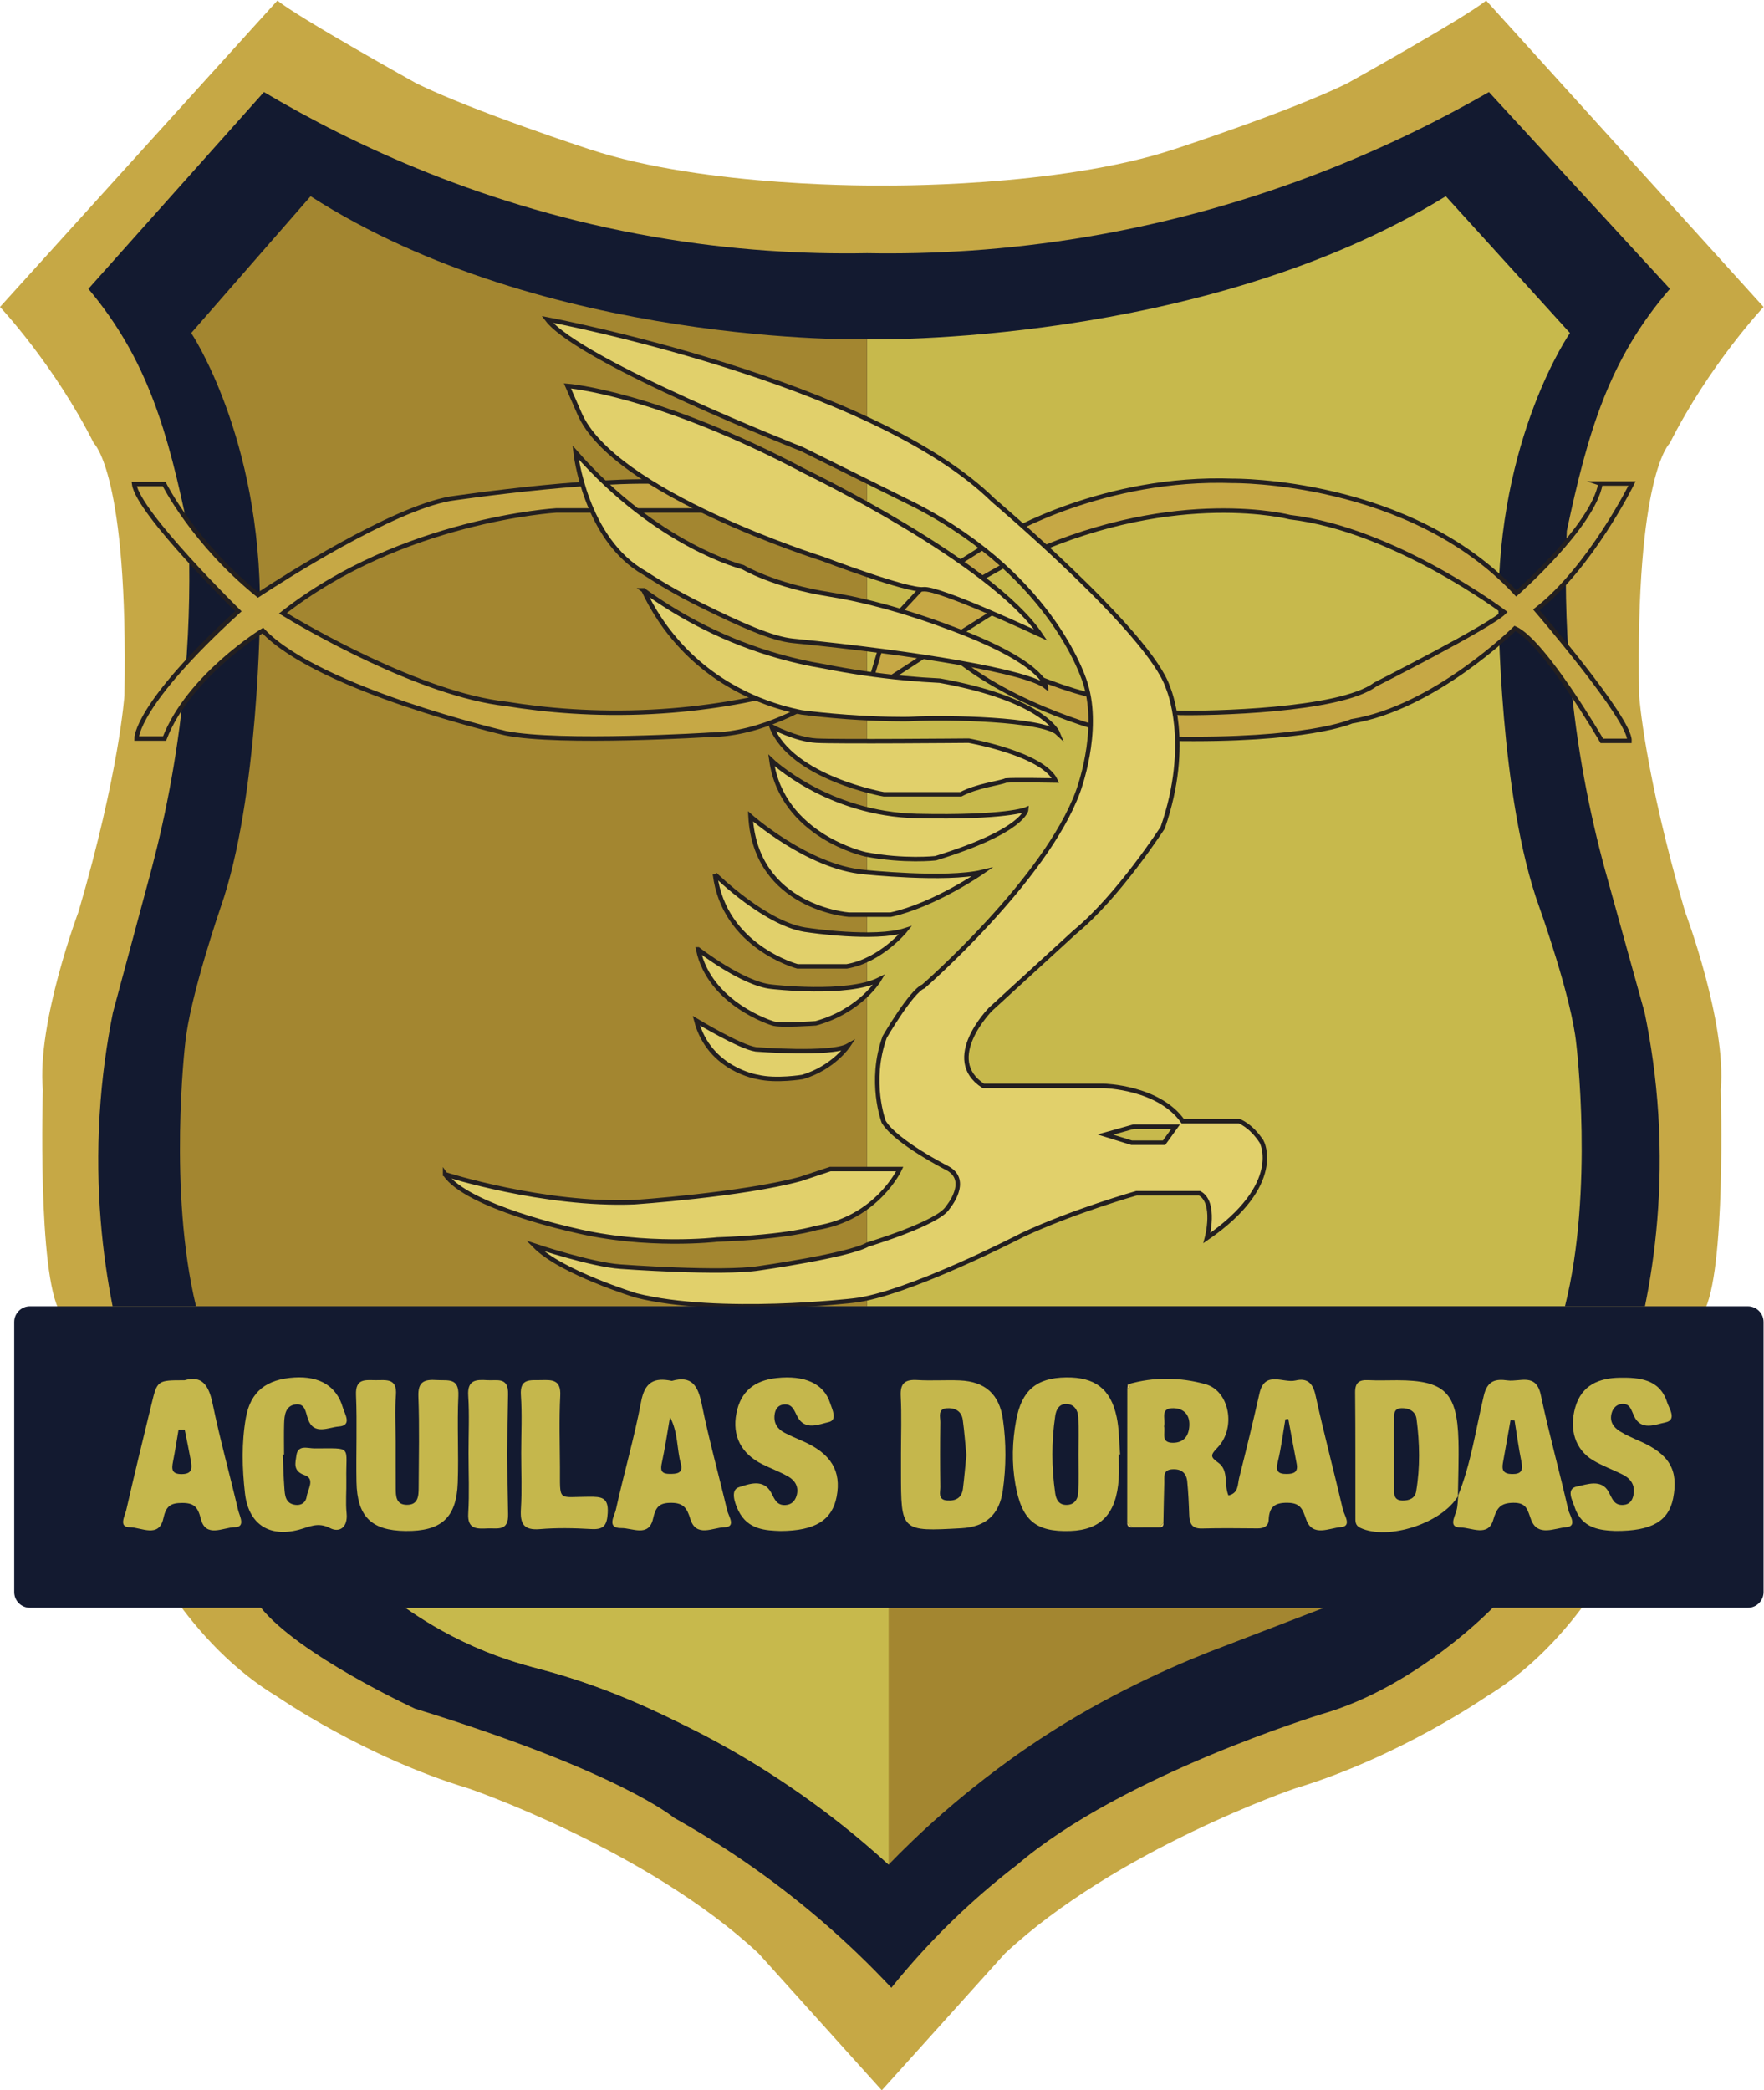
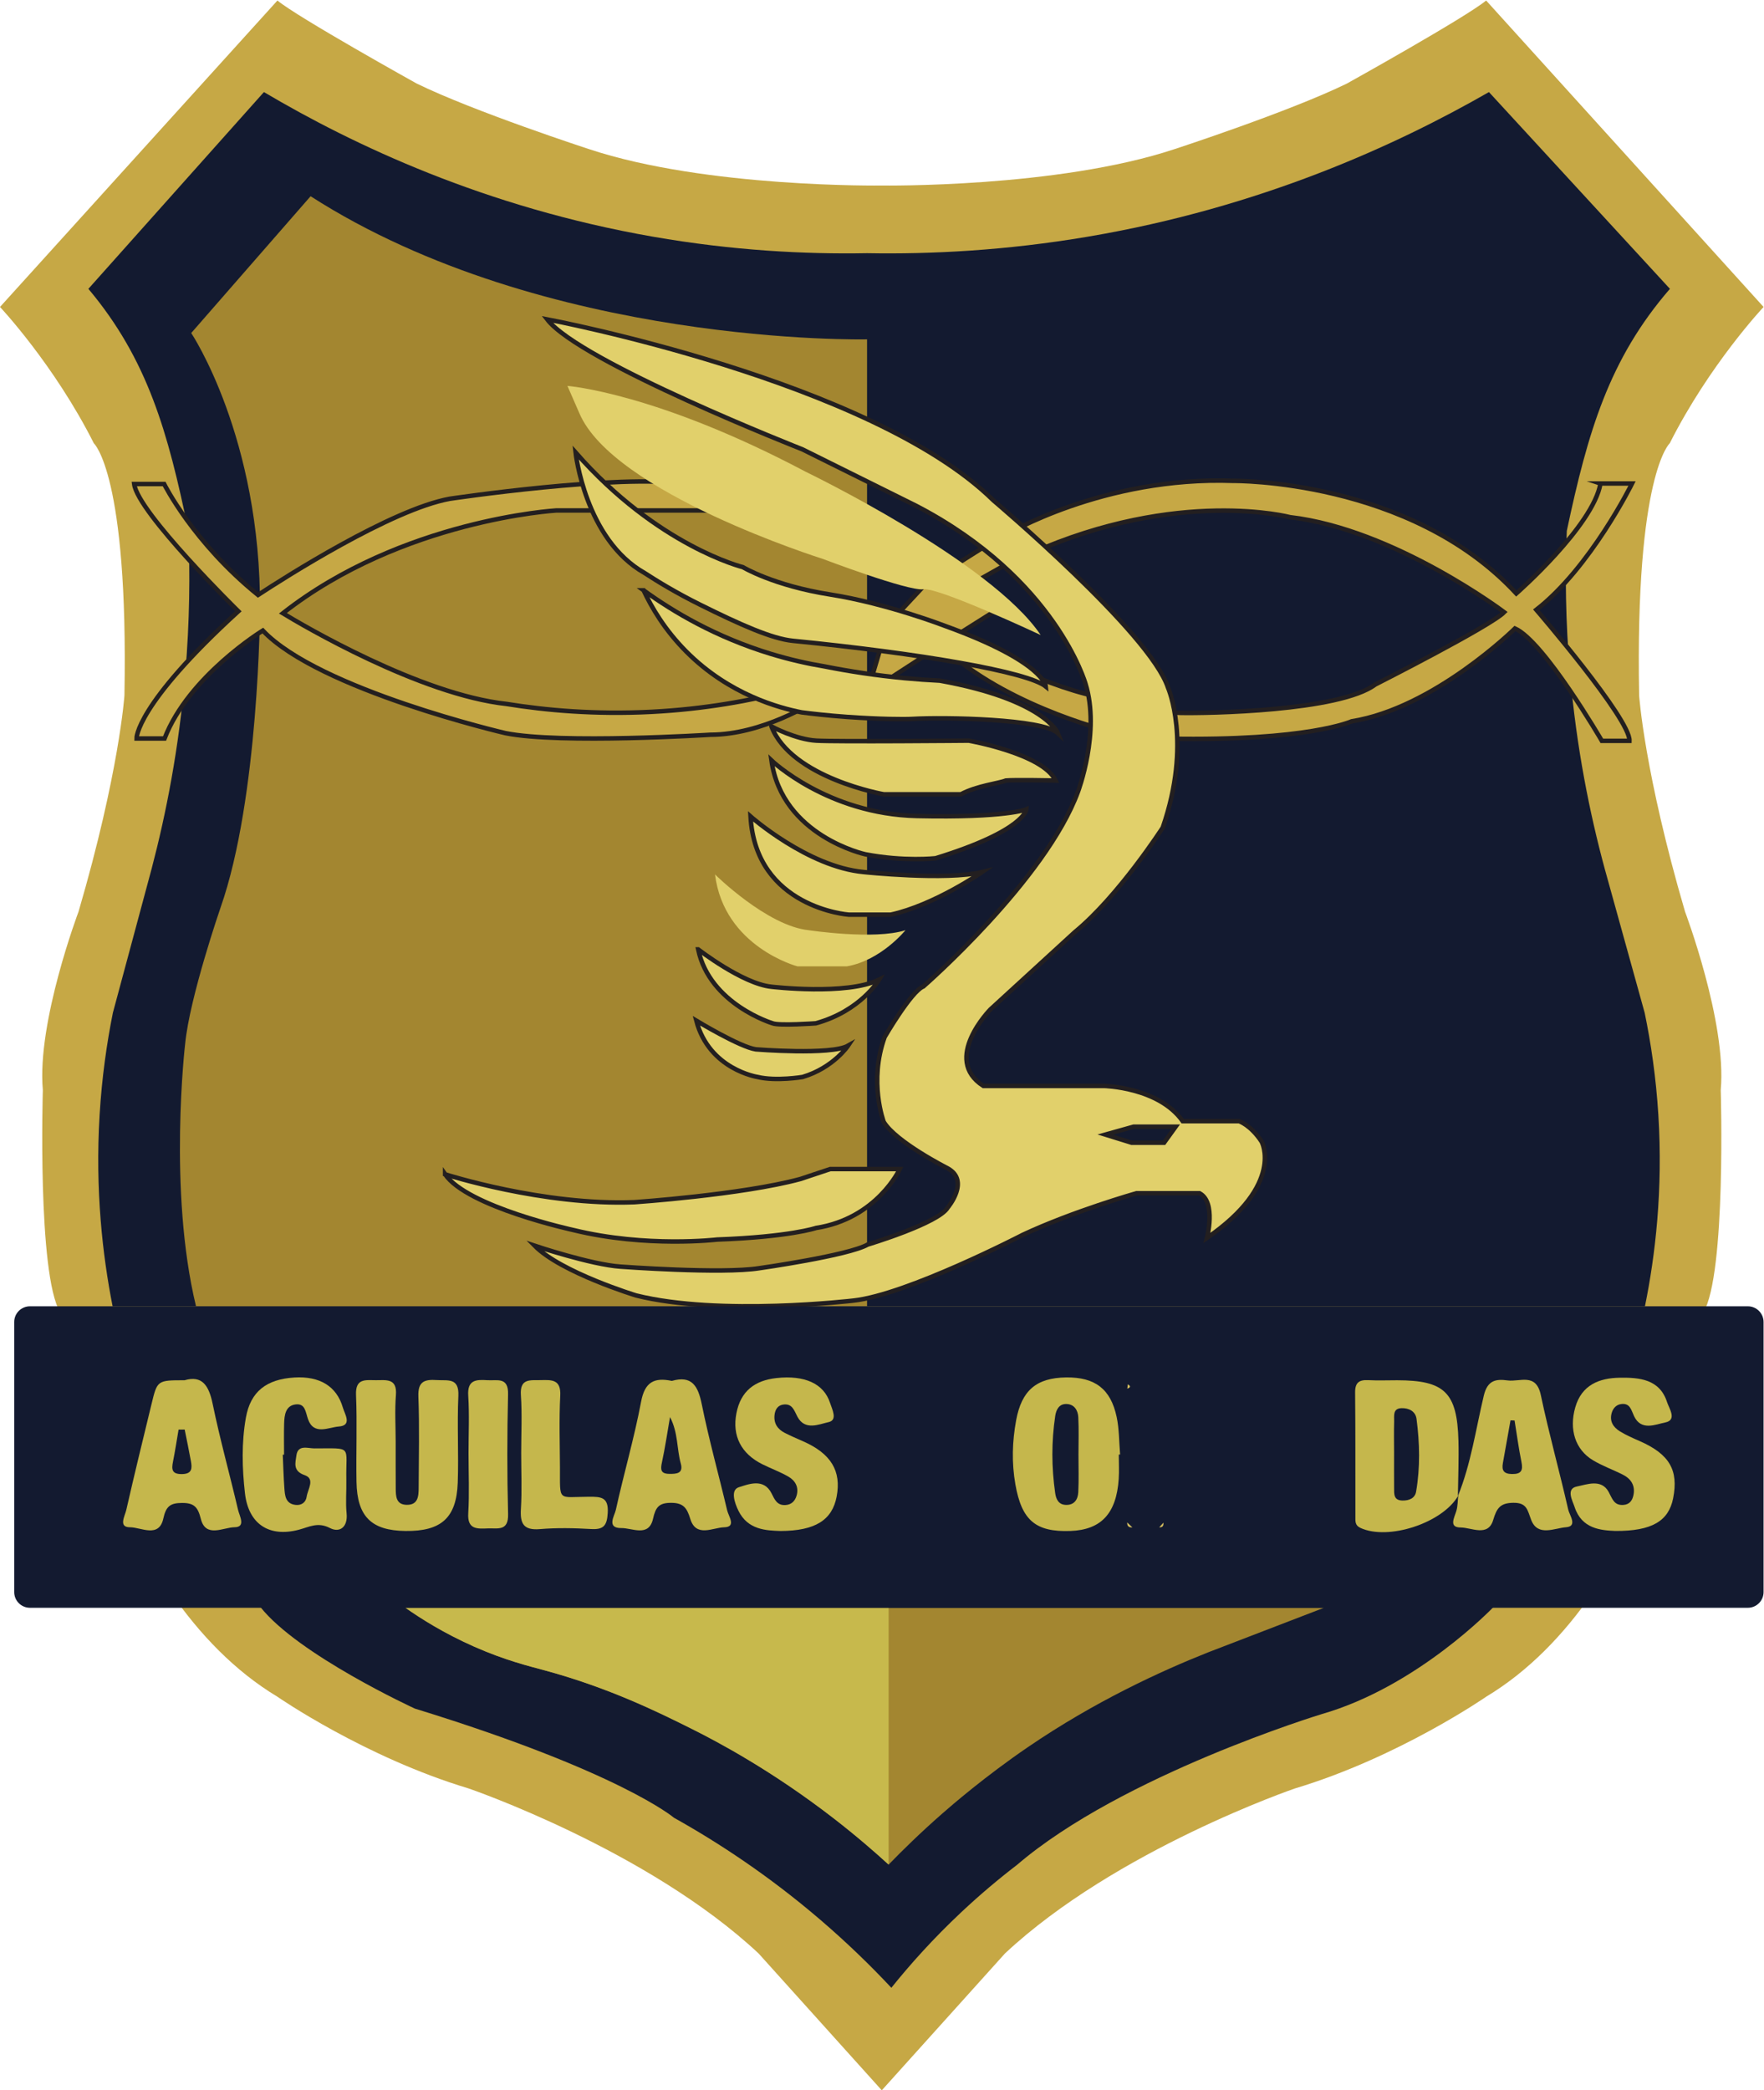
<svg xmlns="http://www.w3.org/2000/svg" xmlns:ns1="http://sodipodi.sourceforge.net/DTD/sodipodi-0.dtd" xmlns:ns2="http://www.inkscape.org/namespaces/inkscape" version="1.1" id="svg2" viewBox="0 0 450.08 533.33" ns1:docname="aguilas-doradas-seeklogo.eps">
  <defs id="defs6" />
  <ns1:namedview id="namedview4" pagecolor="#ffffff" bordercolor="#000000" borderopacity="0.25" ns2:showpageshadow="2" ns2:pageopacity="0.0" ns2:pagecheckerboard="0" ns2:deskcolor="#d1d1d1" />
  <g id="g8" ns2:groupmode="layer" ns2:label="ink_ext_XXXXXX" transform="matrix(1.333,0,0,-1.333,0,533.333)">
    <g id="g10" transform="scale(0.1)">
      <path d="m 3225.3,2256.01 c -78.09,266.79 -87.86,413.93 -87.86,413.93 -7.81,423.73 58.58,482.58 58.58,482.58 76.14,151.06 179.61,260.92 179.61,260.92 L 2844.59,4000 c -39.05,-32.37 -266.49,-158.9 -266.49,-158.9 -110.32,-53.95 -329.96,-125.55 -329.96,-125.55 -224.52,-74.55 -560.33,-69.65 -560.33,-69.65 0,0 -335.8,-4.9 -560.32,69.65 0,0 -219.642,71.6 -329.951,125.55 0,0 -227.453,126.53 -266.5,158.9 L 0,3413.44 c 0,0 103.477,-109.86 179.617,-260.92 0,0 66.379,-58.85 58.571,-482.58 0,0 -9.762,-147.14 -87.856,-413.93 0,0 -80.043,-211.87 -68.332,-341.35 0,0 -10.742,-352.13 33.191,-425.7 0,0 87.856,-538.499 415.848,-735.651 0,0 166.93,-115.739 366.07,-175.579 0,0 342.641,-117.21 554.961,-315.839 L 1687.81,0 1923.56,261.891 c 212.32,198.629 554.96,315.839 554.96,315.839 199.15,59.84 366.07,175.579 366.07,175.579 328,197.152 415.85,735.651 415.85,735.651 43.92,73.57 33.19,425.7 33.19,425.7 11.71,129.48 -68.33,341.35 -68.33,341.35" style="fill:#c6a845;fill-opacity:1;fill-rule:nonzero;stroke:none" id="path12" />
      <path d="m 3148.04,2062.44 c -25.51,91.97 -51.03,183.95 -76.54,275.93 -28.47,104.99 -54.06,231.01 -66.46,374.62 -8.58,99.21 -9.44,190.5 -6.05,271.9 40.29,189.33 80.57,328.3 197.39,463.25 -115.48,125.54 -230.95,251.09 -346.43,376.63 -175.99,-101.02 -436.14,-220.75 -768.07,-276.86 -156.62,-26.48 -299.33,-33.73 -422.26,-31.53 v 0 0 0 0 c -119.23,-2.2 -257.64,5.05 -409.54,31.53 -321.916,56.11 -574.232,175.84 -744.916,276.86 -111.992,-125.54 -223.984,-251.09 -335.98,-376.63 113.296,-134.95 152.363,-273.92 191.429,-463.25 3.293,-81.4 2.453,-172.69 -5.859,-271.9 -12.024,-143.61 -36.848,-269.63 -64.461,-374.62 -24.742,-91.98 -49.484,-183.96 -74.23,-275.93 -11.606,-57.86 -21.04,-123.33 -25.391,-195.37 -8.715,-144.22 5.676,-269.12 24.859,-366.42 H 1659.62 v 0 h 1488.96 c 19.79,97.3 34.62,222.2 25.64,366.42 -4.48,72.04 -14.21,137.51 -26.18,195.37" style="fill:#131a30;fill-opacity:1;fill-rule:nonzero;stroke:none" id="path14" />
-       <path d="m 2767.37,3625.38 237.67,-261.83 c 0,0 -138.98,-199.4 -136.96,-529.71 0,0 2.01,-360.52 78.55,-569.99 0,0 61.43,-171.2 70.49,-260.83 0,0 34.24,-280.67 -21.65,-502.37 H 1659.62 v 1850.81 c 0,0 640.98,-14.1 1107.75,273.92" style="fill:#c7b94c;fill-opacity:1;fill-rule:nonzero;stroke:none" id="path16" />
      <path d="M 594.52,3625.38 366.012,3363.55 c 0,0 133.621,-199.4 131.683,-529.71 0,0 -1.937,-360.52 -75.523,-569.99 0,0 -59.067,-171.2 -67.781,-260.83 0,0 -32.922,-280.67 20.82,-502.37 H 1659.62 v 1850.81 c 0,0 -616.31,-14.1 -1065.1,273.92" style="fill:#a38630;fill-opacity:1;fill-rule:nonzero;stroke:none" id="path18" />
      <path d="m 1508.31,2678.5 c -70.21,-18.13 -158.51,-34.75 -261.08,-40.03 -108.68,-5.6 -202.99,3.07 -277.441,15.1 -166.226,18.01 -392.008,151.53 -428.359,173.58 228.242,179.31 523.02,196.77 523.02,196.77 h 400.8 l -151.05,50.6 c -129.91,20.14 -453.169,-28.2 -453.169,-28.2 C 748.715,3025.98 542.484,2894.04 493.887,2862.18 369.66,2962.83 314.199,3074.52 314.199,3074.52 h -57.402 c 7.051,-54.88 199.398,-243.54 199.398,-243.54 C 259.063,2651.13 261.328,2587.43 261.328,2587.43 h 53.625 c 46.07,119.66 188.07,206.63 188.07,206.63 107.25,-113.29 464.5,-196.37 464.5,-196.37 104.987,-21.15 391.997,-3.03 391.997,-3.03 100.45,0 197.88,62.69 197.88,62.69 l -49.09,21.15" style="fill:#c6a845;fill-opacity:1;fill-rule:nonzero;stroke:none" id="path20" />
      <path d="m 1508.31,2678.5 c -70.21,-18.13 -158.51,-34.75 -261.08,-40.03 -108.68,-5.6 -202.99,3.07 -277.441,15.1 -166.226,18.01 -392.008,151.53 -428.359,173.58 228.242,179.31 523.02,196.77 523.02,196.77 h 400.8 l -151.05,50.6 c -129.91,20.14 -453.169,-28.2 -453.169,-28.2 C 748.715,3025.98 542.484,2894.04 493.887,2862.18 369.66,2962.83 314.199,3074.52 314.199,3074.52 h -57.402 c 7.051,-54.88 199.398,-243.54 199.398,-243.54 C 259.063,2651.13 261.328,2587.43 261.328,2587.43 h 53.625 c 46.07,119.66 188.07,206.63 188.07,206.63 107.25,-113.29 464.5,-196.37 464.5,-196.37 104.987,-21.15 391.997,-3.03 391.997,-3.03 100.45,0 197.88,62.69 197.88,62.69 z" style="fill:none;stroke:#231f20;stroke-width:8.56;stroke-linecap:butt;stroke-linejoin:miter;stroke-miterlimit:10;stroke-dasharray:none;stroke-opacity:1" id="path22" />
      <path d="m 1679,2686.81 139.73,90.63 98.19,61.93 -52.12,46.84 88.37,49.84 -44.56,33.99 -93.66,-59.17 -35.5,-19.38 -74.52,-80.06 -16.11,-39.28 -20.76,-69.86 c 3.64,-5.16 7.29,-10.32 10.94,-15.48" style="fill:#c6a845;fill-opacity:1;fill-rule:nonzero;stroke:none" id="path24" />
      <path d="m 1679,2686.81 139.73,90.63 98.19,61.93 -52.12,46.84 88.37,49.84 -44.56,33.99 -93.66,-59.17 -35.5,-19.38 -74.52,-80.06 -16.11,-39.28 -20.76,-69.86 c 3.64,-5.16 7.29,-10.32 10.94,-15.48 z" style="fill:none;stroke:#231f20;stroke-width:8.56;stroke-linecap:butt;stroke-linejoin:miter;stroke-miterlimit:10;stroke-dasharray:none;stroke-opacity:1" id="path26" />
      <path d="m 3063.45,3075.53 h 60.42 c 0,0 -79.56,-161.13 -183.28,-241.69 0,0 180.26,-209.34 178.36,-250.89 h -52.87 c 0,0 -110.39,189.96 -166.29,215.14 0,0 -154.58,-152.57 -312.68,-177.75 0,0 -83.59,-38.26 -350.45,-33.23 l -99.7,10.58 c 0,0 -195.37,44.81 -322.25,155.58 l 60.42,1.01 c 0,0 165.15,-86.46 261.83,-91.57 0,0 72.5,-25.25 122.86,-26.26 50.36,-1 304.12,3.03 372.61,54.38 0,0 220.54,111.66 246.72,138.41 0,0 -210.47,158.67 -409.86,181.84 0,0 -213.5,56.39 -496.48,-69.49 l -48.34,35.25 c 0,0 187.32,112.79 436.06,103.73 0,0 338.37,4.02 541.78,-215.52 0,0 147.04,128.91 161.14,210.48" style="fill:#c6a845;fill-opacity:1;fill-rule:nonzero;stroke:none" id="path28" />
      <path d="m 3063.45,3075.53 h 60.42 c 0,0 -79.56,-161.13 -183.28,-241.69 0,0 180.26,-209.34 178.36,-250.89 h -52.87 c 0,0 -110.39,189.96 -166.29,215.14 0,0 -154.58,-152.57 -312.68,-177.75 0,0 -83.59,-38.26 -350.45,-33.23 l -99.7,10.58 c 0,0 -195.37,44.81 -322.25,155.58 l 60.42,1.01 c 0,0 165.15,-86.46 261.83,-91.57 0,0 72.5,-25.25 122.86,-26.26 50.36,-1 304.12,3.03 372.61,54.38 0,0 220.54,111.66 246.72,138.41 0,0 -210.47,158.67 -409.86,181.84 0,0 -213.5,56.39 -496.48,-69.49 l -48.34,35.25 c 0,0 187.32,112.79 436.06,103.73 0,0 338.37,4.02 541.78,-215.52 0,0 147.04,128.91 161.14,210.48 z" style="fill:none;stroke:#231f20;stroke-width:8.56;stroke-linecap:butt;stroke-linejoin:miter;stroke-miterlimit:10;stroke-dasharray:none;stroke-opacity:1" id="path30" />
      <path d="m 851.961,1753.27 c 0,0 188.319,-60.42 362.539,-53.37 0,0 205.44,14.1 317.22,44.31 l 57.4,19.13 h 133.12 c 0,0 -43.49,-94.66 -160.31,-112.79 0,0 -50.35,-17.12 -189.32,-22.15 0,0 -134.94,-16.11 -274.93,18.13 0,0 -203.418,44.3 -245.719,106.74" style="fill:#e1d06b;fill-opacity:1;fill-rule:nonzero;stroke:none" id="path32" />
      <path d="m 851.961,1753.27 c 0,0 188.319,-60.42 362.539,-53.37 0,0 205.44,14.1 317.22,44.31 l 57.4,19.13 h 133.12 c 0,0 -43.49,-94.66 -160.31,-112.79 0,0 -50.35,-17.12 -189.32,-22.15 0,0 -134.94,-16.11 -274.93,18.13 0,0 -203.418,44.3 -245.719,106.74 z" style="fill:none;stroke:#231f20;stroke-width:8.56;stroke-linecap:butt;stroke-linejoin:miter;stroke-miterlimit:10;stroke-dasharray:none;stroke-opacity:1" id="path34" />
      <path d="m 1086.1,3262.34 c 0,0 169.69,-12.59 456.7,-164.66 0,0 354.37,-170.96 449.14,-312.18 0,0 -195.37,91.64 -224.57,87.61 -29.21,-4.03 -193.35,58.41 -193.35,58.41 0,0 -400.81,125.88 -465.26,278.95 l -22.66,51.87" style="fill:#e1d06b;fill-opacity:1;fill-rule:nonzero;stroke:none" id="path36" />
-       <path d="m 1086.1,3262.34 c 0,0 169.69,-12.59 456.7,-164.66 0,0 354.37,-170.96 449.14,-312.18 0,0 -195.37,91.64 -224.57,87.61 -29.21,-4.03 -193.35,58.41 -193.35,58.41 0,0 -400.81,125.88 -465.26,278.95 z" style="fill:none;stroke:#231f20;stroke-width:8.56;stroke-linecap:butt;stroke-linejoin:miter;stroke-miterlimit:10;stroke-dasharray:none;stroke-opacity:1" id="path38" />
      <path d="m 1101.71,3134.95 c 0,0 18.13,-166.17 131.93,-230.62 24.84,-16.17 61,-38.21 106.49,-60.8 76.7,-38.09 137.23,-65.12 177.5,-69.11 243.7,-24.17 450.14,-59.42 484.38,-87.61 0,0 -3.02,47.33 -192.34,115.81 0,0 -111.78,43.3 -220.55,60.42 -108.76,17.12 -167.17,52.37 -167.17,52.37 0,0 -163.14,40.28 -320.24,219.54" style="fill:#e1d06b;fill-opacity:1;fill-rule:nonzero;stroke:none" id="path40" />
      <path d="m 1101.71,3134.95 c 0,0 18.13,-166.17 131.93,-230.62 24.84,-16.17 61,-38.21 106.49,-60.8 76.7,-38.09 137.23,-65.12 177.5,-69.11 243.7,-24.17 450.14,-59.42 484.38,-87.61 0,0 -3.02,47.33 -192.34,115.81 0,0 -111.78,43.3 -220.55,60.42 -108.76,17.12 -167.17,52.37 -167.17,52.37 0,0 -163.14,40.28 -320.24,219.54 z" style="fill:none;stroke:#231f20;stroke-width:8.56;stroke-linecap:butt;stroke-linejoin:miter;stroke-miterlimit:10;stroke-dasharray:none;stroke-opacity:1" id="path42" />
      <path d="m 1231.86,2871.1 c 15.15,-32.41 40.35,-75.75 81.91,-117.45 82.23,-82.49 177.8,-107.74 220.75,-116.23 19.59,-2.53 49.72,-6.03 86.66,-8.68 63.41,-4.54 110.37,-4.68 124.27,-3.87 64.2,3.78 250.76,0 279.46,-27.18 0,0 -25.68,64.19 -225.83,100.45 -21.85,1.06 -44.37,2.64 -67.51,4.81 -54.78,5.15 -105.92,13 -153.04,22.38 -32.13,5.33 -66.92,13.08 -103.56,24.26 -103.95,31.71 -185.06,79.44 -243.11,121.51" style="fill:#e1d06b;fill-opacity:1;fill-rule:nonzero;stroke:none" id="path44" />
      <path d="m 1231.86,2871.1 c 15.15,-32.41 40.35,-75.75 81.91,-117.45 82.23,-82.49 177.8,-107.74 220.75,-116.23 19.59,-2.53 49.72,-6.03 86.66,-8.68 63.41,-4.54 110.37,-4.68 124.27,-3.87 64.2,3.78 250.76,0 279.46,-27.18 0,0 -25.68,64.19 -225.83,100.45 -21.85,1.06 -44.37,2.64 -67.51,4.81 -54.78,5.15 -105.92,13 -153.04,22.38 -32.13,5.33 -66.92,13.08 -103.56,24.26 -103.95,31.71 -185.06,79.44 -243.11,121.51 z" style="fill:none;stroke:#231f20;stroke-width:8.56;stroke-linecap:butt;stroke-linejoin:miter;stroke-miterlimit:10;stroke-dasharray:none;stroke-opacity:1" id="path46" />
      <path d="m 1476.58,2610.52 c 0,0 46.08,-24.92 86.1,-27.19 40.03,-2.26 291.55,0 291.55,0 0,0 141.99,-24.92 166.16,-76.28 0,0 -79.68,1.51 -95.17,0 -13.15,-5.51 -55.13,-9.82 -86.1,-26.43 h -147.27 c 0,0 -176.74,30.96 -215.27,129.9" style="fill:#e1d06b;fill-opacity:1;fill-rule:nonzero;stroke:none" id="path48" />
      <path d="m 1476.58,2610.52 c 0,0 46.08,-24.92 86.1,-27.19 40.03,-2.26 291.55,0 291.55,0 0,0 141.99,-24.92 166.16,-76.28 0,0 -79.68,1.51 -95.17,0 -13.15,-5.51 -55.13,-9.82 -86.1,-26.43 h -147.27 c 0,0 -176.74,30.96 -215.27,129.9 z" style="fill:none;stroke:#231f20;stroke-width:8.56;stroke-linecap:butt;stroke-linejoin:miter;stroke-miterlimit:10;stroke-dasharray:none;stroke-opacity:1" id="path50" />
      <path d="m 1476.58,2545.57 c 0,0 107.26,-102.72 278.7,-106.5 171.46,-3.77 209.22,12.84 209.22,12.84 0,0 -2.26,-40.78 -173.71,-93.65 0,0 -59.67,-6.8 -134.44,7.55 0,0 -159.37,34.74 -179.77,179.76" style="fill:#e1d06b;fill-opacity:1;fill-rule:nonzero;stroke:none" id="path52" />
      <path d="m 1476.58,2545.57 c 0,0 107.26,-102.72 278.7,-106.5 171.46,-3.77 209.22,12.84 209.22,12.84 0,0 -2.26,-40.78 -173.71,-93.65 0,0 -59.67,-6.8 -134.44,7.55 0,0 -159.37,34.74 -179.77,179.76 z" style="fill:none;stroke:#231f20;stroke-width:8.56;stroke-linecap:butt;stroke-linejoin:miter;stroke-miterlimit:10;stroke-dasharray:none;stroke-opacity:1" id="path54" />
      <path d="m 1436.55,2438.32 c 0,0 109.52,-96.68 216.77,-106.5 0,0 157.1,-16.62 226.59,0 0,0 -91.64,-63.44 -174.98,-81.57 h -80.31 c 0,0 -178.24,12.84 -188.07,188.07" style="fill:#e1d06b;fill-opacity:1;fill-rule:nonzero;stroke:none" id="path56" />
      <path d="m 1436.55,2438.32 c 0,0 109.52,-96.68 216.77,-106.5 0,0 157.1,-16.62 226.59,0 0,0 -91.64,-63.44 -174.98,-81.57 h -80.31 c 0,0 -178.24,12.84 -188.07,188.07 z" style="fill:none;stroke:#231f20;stroke-width:8.56;stroke-linecap:butt;stroke-linejoin:miter;stroke-miterlimit:10;stroke-dasharray:none;stroke-opacity:1" id="path58" />
      <path d="m 1368.58,2327.29 c 0,0 99.7,-98.69 179.25,-106.75 0,0 125.89,-19.13 185.3,0 0,0 -46.58,-57.9 -112.28,-69.23 h -94.42 c 0,0 -140.48,37.01 -157.85,175.98" style="fill:#e1d06b;fill-opacity:1;fill-rule:nonzero;stroke:none" id="path60" />
-       <path d="m 1368.58,2327.29 c 0,0 99.7,-98.69 179.25,-106.75 0,0 125.89,-19.13 185.3,0 0,0 -46.58,-57.9 -112.28,-69.23 h -94.42 c 0,0 -140.48,37.01 -157.85,175.98 z" style="fill:none;stroke:#231f20;stroke-width:8.56;stroke-linecap:butt;stroke-linejoin:miter;stroke-miterlimit:10;stroke-dasharray:none;stroke-opacity:1" id="path62" />
      <path d="m 1336.36,2183.79 c 0,0 85.08,-65.96 140.22,-71.5 0,0 144.27,-17.12 206.2,13.59 0,0 -35.25,-59.92 -121.35,-83.59 0,0 -69.99,-5.03 -82.57,0 0,0 -120.35,36.26 -142.5,141.5" style="fill:#e1d06b;fill-opacity:1;fill-rule:nonzero;stroke:none" id="path64" />
      <path d="m 1336.36,2183.79 c 0,0 85.08,-65.96 140.22,-71.5 0,0 144.27,-17.12 206.2,13.59 0,0 -35.25,-59.92 -121.35,-83.59 0,0 -69.99,-5.03 -82.57,0 0,0 -120.35,36.26 -142.5,141.5 z" style="fill:none;stroke:#231f20;stroke-width:8.56;stroke-linecap:butt;stroke-linejoin:miter;stroke-miterlimit:10;stroke-dasharray:none;stroke-opacity:1" id="path66" />
      <path d="m 1332.83,2047.33 c 0,0 83.08,-50.35 113.8,-54.88 0,0 144,-11.59 176.73,7.05 0,0 -28.19,-42.3 -87.11,-59.92 0,0 -50.85,-8.56 -86.09,0 0,0 -92.66,14.1 -117.33,107.75" style="fill:#e1d06b;fill-opacity:1;fill-rule:nonzero;stroke:none" id="path68" />
      <path d="m 1332.83,2047.33 c 0,0 83.08,-50.35 113.8,-54.88 0,0 144,-11.59 176.73,7.05 0,0 -28.19,-42.3 -87.11,-59.92 0,0 -50.85,-8.56 -86.09,0 0,0 -92.66,14.1 -117.33,107.75 z" style="fill:none;stroke:#231f20;stroke-width:8.56;stroke-linecap:butt;stroke-linejoin:miter;stroke-miterlimit:10;stroke-dasharray:none;stroke-opacity:1" id="path70" />
      <path d="m 2228.1,1813.7 h -61.94 l -50.35,15.61 53.88,15.1 h 80.56 z m 186.8,2.01 c -21.14,32.22 -43.3,39.28 -43.3,39.28 h -107.75 c -46.33,65.45 -151.06,67.47 -151.06,67.47 h -230.61 c -80.06,51.36 13.59,146.52 13.59,146.52 l 161.63,148.04 c 83.09,67.97 168.18,199.9 168.18,199.9 56.39,163.14 10.07,267.87 10.07,267.87 -34.24,104.74 -334.34,358.51 -334.34,358.51 -233.63,229.61 -853.98,346.43 -853.98,346.43 62.44,-81.57 488.42,-248.75 488.42,-248.75 l 218.03,-108.25 c 267.37,-138.98 324.01,-340.64 324.01,-340.64 28.7,-92.14 -14.34,-206.19 -14.34,-206.19 -61.94,-169.18 -296.08,-373.11 -296.08,-373.11 -23.16,-9.06 -74.02,-96.68 -74.02,-96.68 -30.97,-85.34 -1.89,-162.38 -1.89,-162.38 23.42,-38.9 121.99,-88.75 121.99,-88.75 44.18,-23.79 0.75,-75.15 0.75,-75.15 -17.37,-30.21 -153.32,-71 -153.32,-71 -37.01,-21.14 -207.71,-45.31 -207.71,-45.31 -71.75,-11.33 -265.1,3.02 -265.1,3.02 -56.65,3.77 -164.66,40.03 -164.66,40.03 50.61,-51.37 194.11,-95.17 194.11,-95.17 160.12,-40.03 415.92,-9.82 415.92,-9.82 102.71,11.08 324.26,125.88 324.26,125.88 96.68,45.32 217.52,79.56 217.52,79.56 h 120.85 c 32.23,-17.12 14.11,-85.6 14.11,-85.6 149.04,102.72 104.72,184.29 104.72,184.29" style="fill:#e1d06b;fill-opacity:1;fill-rule:nonzero;stroke:none" id="path72" />
      <path d="m 2228.1,1813.7 h -61.94 l -50.35,15.61 53.88,15.1 h 80.56 z m 186.8,2.01 c -21.14,32.22 -43.3,39.28 -43.3,39.28 h -107.75 c -46.33,65.45 -151.06,67.47 -151.06,67.47 h -230.61 c -80.06,51.36 13.59,146.52 13.59,146.52 l 161.63,148.04 c 83.09,67.97 168.18,199.9 168.18,199.9 56.39,163.14 10.07,267.87 10.07,267.87 -34.24,104.74 -334.34,358.51 -334.34,358.51 -233.63,229.61 -853.98,346.43 -853.98,346.43 62.44,-81.57 488.42,-248.75 488.42,-248.75 l 218.03,-108.25 c 267.37,-138.98 324.01,-340.64 324.01,-340.64 28.7,-92.14 -14.34,-206.19 -14.34,-206.19 -61.94,-169.18 -296.08,-373.11 -296.08,-373.11 -23.16,-9.06 -74.02,-96.68 -74.02,-96.68 -30.97,-85.34 -1.89,-162.38 -1.89,-162.38 23.42,-38.9 121.99,-88.75 121.99,-88.75 44.18,-23.79 0.75,-75.15 0.75,-75.15 -17.37,-30.21 -153.32,-71 -153.32,-71 -37.01,-21.14 -207.71,-45.31 -207.71,-45.31 -71.75,-11.33 -265.1,3.02 -265.1,3.02 -56.65,3.77 -164.66,40.03 -164.66,40.03 50.61,-51.37 194.11,-95.17 194.11,-95.17 160.12,-40.03 415.92,-9.82 415.92,-9.82 102.71,11.08 324.26,125.88 324.26,125.88 96.68,45.32 217.52,79.56 217.52,79.56 h 120.85 c 32.23,-17.12 14.11,-85.6 14.11,-85.6 149.04,102.72 104.72,184.29 104.72,184.29 z" style="fill:none;stroke:#231f20;stroke-width:8.56;stroke-linecap:butt;stroke-linejoin:miter;stroke-miterlimit:10;stroke-dasharray:none;stroke-opacity:1" id="path74" />
      <path d="M 498.043,925.48 H 2859.07 c 0,0 -145.02,-152.57 -329.3,-205.441 0,0 -382.18,-116.309 -583.09,-288.519 -34.29,-26.301 -70.45,-56.54 -107.32,-91.2 -52.78,-49.629 -96.82,-98.73 -133.24,-144.07 -39.65,42.359 -85.04,86.559 -136.71,130.789 -98.19,84.051 -194.53,147.223 -279.33,194.609 0,0 -103.22,88.122 -495.971,208.961 0,0 -223.562,102.723 -296.066,194.871" style="fill:#131a30;fill-opacity:1;fill-rule:nonzero;stroke:none" id="path76" />
      <path d="m 776.004,923.59 c 586.076,0 1172.166,0 1758.246,0 -74.18,-28.531 -148.37,-57.07 -222.55,-85.598 -89.64,-35.633 -216.09,-93.582 -344.42,-181.273 -81.46,-55.66 -144.6,-110.27 -164.36,-127.598 -41.16,-36.121 -75.25,-69.492 -102.01,-97.133 -25.46,23.313 -60.76,54.172 -104.67,88.184 -118.37,91.68 -222.88,147.078 -272.46,171.797 -60.6,30.222 -156.65,78.113 -280.97,111.781 -30.67,8.309 -75.716,19.172 -134.943,45.32 C 849.586,874.801 805,903.211 776.004,923.59" style="fill:#a38630;fill-opacity:1;fill-rule:nonzero;stroke:none" id="path78" />
      <path d="m 776.004,923.59 c 28.996,-20.379 73.582,-48.789 131.863,-74.52 59.227,-26.148 104.273,-37.011 134.943,-45.32 124.32,-33.668 220.37,-81.559 280.97,-111.781 49.58,-24.719 154.09,-80.117 272.46,-171.797 43.91,-34.012 79.21,-64.871 104.67,-88.184 V 923.59 c -308.3,0 -616.6,0 -924.906,0" style="fill:#c7b94c;fill-opacity:1;fill-rule:nonzero;stroke:none" id="path80" />
      <path d="M 3345.52,923.59 H 57.305 c -16.633,0 -30.113,13.48 -30.113,30.109 v 516.841 c 0,16.63 13.48,30.11 30.113,30.11 H 3345.52 c 16.63,0 30.11,-13.48 30.11,-30.11 V 953.699 c 0,-16.629 -13.48,-30.109 -30.11,-30.109" style="fill:#131a30;fill-opacity:1;fill-rule:nonzero;stroke:none" id="path82" />
-       <path d="m 2465.9,1284.94 c -1.88,-0.2 -3.75,-0.4 -5.64,-0.6 -4.67,-27.25 -7.98,-54.83 -14.53,-81.62 -4.3,-17.53 0.28,-23.14 17.39,-22.97 13.68,0.14 21.86,3.63 18.82,19.42 -5.49,28.56 -10.71,57.18 -16.04,85.77 z m -237.81,-13.91 c 3.09,-12.28 -7.27,-31.75 17.08,-31.64 21.18,0.1 30.42,13.63 31.36,32.92 1.02,20.62 -10.67,32.97 -30.53,33.31 -26.98,0.47 -14,-21.95 -17.91,-34.59 z m -69.38,80.24 c 49.54,14.65 100.33,13.73 148.71,0.29 45.87,-12.74 58.93,-83.58 23.41,-120.95 -13.35,-14.05 -15.31,-17.77 0.83,-29.12 20.93,-14.7 10.72,-42.04 19.63,-62.84 19.81,4.3 17.45,21.19 20.55,33.48 13.53,53.67 26.69,107.44 38.79,161.45 10.16,45.33 45.43,19.36 69.18,25.04 21.08,5.04 32.81,-3.77 38,-27.45 16.11,-73.47 35.45,-146.23 52.56,-219.49 2.67,-11.4 18.1,-32.17 -4.41,-33.77 -21.47,-1.52 -53.56,-19.47 -65.66,14.37 -6.95,19.43 -10.4,31.75 -35.08,32.27 -25.83,0.54 -35.96,-8.26 -36.9,-32.99 -0.45,-11.69 -9.4,-16.11 -21.05,-16.01 -35.56,0.28 -71.14,0.77 -106.67,-0.19 -19.64,-0.54 -23.79,10.03 -24.34,26.29 -0.71,21.29 -1.72,42.63 -3.81,63.82 -1.68,17.06 -12.4,24.56 -29.48,23.15 -17.34,-1.44 -14.11,-14.66 -14.44,-25.46 -0.77,-25.55 -1.13,-51.11 -1.67,-76.68 -2.66,-2.96 -5.34,-5.93 -8,-8.9 -17.15,-0.04 -34.29,-0.09 -51.43,-0.13 -3.28,3.15 -6.56,6.29 -9.84,9.43 0.06,85.37 0.11,170.74 0.17,256.1 5.83,2.13 7.51,4.74 0.95,8.29" style="fill:#c5b74c;fill-opacity:1;fill-rule:nonzero;stroke:none" id="path84" />
-       <path d="m 1849.74,1215.92 c -2.19,22.06 -3.84,44.76 -6.89,67.27 -2.38,17.53 -15.93,23.62 -31.14,22.29 -17.23,-1.5 -11.72,-16.83 -11.87,-26.95 -0.59,-41.25 -0.56,-82.52 0,-123.77 0.14,-10.03 -5.28,-24.46 13.09,-25.81 16.52,-1.2 28.03,5.11 30.2,22.55 2.66,21.15 4.4,42.41 6.61,64.42 z m -125.18,2.05 c 0,36.92 1.4,73.91 -0.49,110.74 -1.29,25.1 8.52,32.19 31.99,30.75 26.89,-1.66 53.98,0.41 80.91,-0.71 48.98,-2.04 75.91,-26.7 82.74,-74.64 6.43,-45.26 6.19,-90.64 -0.22,-135.84 -6.6,-46.6 -32.72,-69.84 -79.47,-72.41 -115.45,-6.36 -115.45,-6.36 -115.45,108.04 0,11.35 0,22.72 -0.01,34.07" style="fill:#c5b74c;fill-opacity:1;fill-rule:nonzero;stroke:none" id="path86" />
      <path d="m 2668.38,1220.76 c 0,-22.68 -0.14,-45.36 0.05,-68.04 0.09,-11.25 -1.16,-23.52 15.98,-23.87 12.87,-0.27 23.96,4.46 26.12,16.95 7.99,46.35 6.95,93.12 0.79,139.56 -1.91,14.33 -14.64,20.73 -28.58,20.31 -17.34,-0.51 -13.94,-14.82 -14.24,-25.38 -0.58,-19.83 -0.17,-39.68 -0.12,-59.53 z m 122.79,-82.65 c -30.25,-52.49 -134.35,-86.33 -187.36,-61.56 -10.41,4.87 -9.46,12.84 -9.48,20.9 -0.19,79.37 0.29,158.74 -0.52,238.1 -0.2,19.31 7.83,24.64 25.38,23.72 18.38,-0.96 36.84,-0.18 55.26,-0.2 90.62,-0.09 114.68,-23.36 117.13,-115.6 0.95,-35.37 -0.64,-70.81 -1.07,-106.22 l 0.66,0.86" style="fill:#c5b74c;fill-opacity:1;fill-rule:nonzero;stroke:none" id="path88" />
      <path d="m 757.359,1241.19 c 0.043,-29.83 -0.132,-59.65 0.121,-89.48 0.125,-14.52 0.489,-30.43 20.391,-31.05 22.414,-0.69 23.418,16.4 23.477,32.61 0.203,58.23 1.703,116.52 -0.528,174.67 -1.113,28.92 11.61,33.09 35.348,31.49 20.887,-1.41 42.805,5.27 41.172,-30.22 -2.555,-55.27 0.762,-110.81 -1.184,-166.13 -2.379,-67.53 -31.656,-93.3 -100.078,-92.48 -65.16,0.78 -92.508,27.51 -93.711,94.06 -1,55.37 1.43,110.85 -0.898,166.14 -1.383,32.66 18.254,28.37 38.199,28.39 20.066,0.02 40.687,3.96 38.133,-28.56 -2.328,-29.64 -0.492,-59.61 -0.442,-89.44" style="fill:#c5b74c;fill-opacity:1;fill-rule:nonzero;stroke:none" id="path90" />
      <path d="m 541.234,1216.65 c 0.973,-21.31 1.512,-42.66 3.067,-63.92 1.035,-14.22 2.008,-29.68 20.941,-32.17 11.516,-1.51 20.156,4.58 21.727,15.68 1.98,14.07 16.824,34.05 -3.781,41.19 -23.325,8.07 -17.61,23.8 -15.883,37.45 2.726,21.59 21.777,13.79 34.336,13.78 74.8,-0.07 59.929,6.47 61.293,-60.24 0.441,-21.34 -1.641,-42.86 0.492,-63.99 2.687,-26.55 -13.266,-37.83 -31.852,-28.22 -23.39,12.11 -39.484,2.05 -59.679,-3.26 -57.34,-15.08 -96.364,11.38 -103.008,69.77 -5.477,48.13 -6.703,96.85 1.769,144.73 8.871,50.04 39.383,73.7 92.996,76.91 48.192,2.89 80.782,-16.63 92.661,-57.73 3.628,-12.55 18.382,-34.25 -7.989,-36.12 -19.129,-1.36 -47.554,-17.41 -58.656,13.84 -4.926,13.85 -5.207,30.73 -23.773,28.49 -19.348,-2.35 -21.579,-20.35 -22.047,-36.44 -0.578,-19.9 -0.137,-39.81 -0.137,-59.72 -0.824,-0.01 -1.652,-0.02 -2.477,-0.03" style="fill:#c5b74c;fill-opacity:1;fill-rule:nonzero;stroke:none" id="path92" />
      <path d="m 2064.29,1216.6 c 0,23.98 0.9,48.01 -0.36,71.92 -0.71,13.45 -8.04,25.12 -23.33,25.13 -13.59,0.02 -19.06,-11.11 -20.82,-22.84 -7.34,-49.11 -7.12,-98.34 -0.11,-147.46 1.64,-11.5 6.15,-22.38 20.55,-22.84 16.31,-0.52 22.96,10.69 23.67,24.18 1.25,23.91 0.35,47.94 0.4,71.91 z m 77.16,0.25 c 0,-15.61 0.89,-31.27 -0.14,-46.81 -4.42,-66.05 -33.74,-97.31 -92.39,-99.42 -66.85,-2.39 -93.31,20.41 -105.41,89.23 -7.23,41.1 -6.07,81.78 1.46,122.64 10.5,56.95 38.51,81.27 95.63,82.02 55.02,0.71 85.38,-21.84 96.78,-75.75 4.94,-23.35 4.55,-47.83 6.58,-71.79 -0.84,-0.05 -1.67,-0.09 -2.51,-0.12" style="fill:#c5b74c;fill-opacity:1;fill-rule:nonzero;stroke:none" id="path94" />
      <path d="m 1282.47,1288.63 c -5.46,-31.32 -9.48,-59.18 -15.45,-86.62 -2.98,-13.66 -2.71,-21.87 14.01,-22.1 14.06,-0.19 27.36,0.65 22.01,19.93 -7.81,28.09 -4.83,58.71 -20.57,88.79 z m 3.53,69.22 c 38.33,10.99 50.13,-9.62 57.24,-44.73 13.82,-68.16 32.6,-135.31 48.6,-203.06 2.69,-11.39 18.1,-31.93 -5.85,-32.41 -21.32,-0.43 -53.65,-20.2 -64.7,16.04 -6.33,20.76 -13.02,30.75 -36.7,30.78 -23.62,0.03 -29.7,-8.64 -34.66,-30.58 -8.08,-35.74 -39.82,-17.44 -60.53,-17.73 -29.26,-0.41 -13.08,23.7 -10.68,34.63 15.21,69.32 35.3,137.65 48.4,207.32 7.01,37.24 24.68,46.95 58.88,39.74" style="fill:#c5b74c;fill-opacity:1;fill-rule:nonzero;stroke:none" id="path96" />
      <path d="m 353.5,1264.69 c -3.895,-0.01 -7.797,-0.02 -11.699,-0.03 -3.512,-20.47 -6.59,-41.04 -10.68,-61.4 -2.965,-14.74 -2.316,-24.01 17.137,-23.77 20.004,0.25 19.535,11.61 17.109,25.09 -3.621,20.1 -7.879,40.08 -11.867,60.11 z m -0.32,94.39 c 33.75,9.9 46.609,-9.98 53.89,-45.3 14.032,-68.05 32.77,-135.12 48.598,-202.82 2.703,-11.56 15.469,-33.06 -6.754,-33.2 -21.41,-0.13 -55.219,-21.2 -64.519,16.09 -5.696,22.82 -13.168,30.49 -35.911,30.39 -22.14,-0.1 -30.664,-5.91 -35.851,-29.73 -8.328,-38.24 -42.684,-16.75 -63.973,-16.8 -22.547,-0.06 -9.543,21.66 -6.961,33.03 15.414,67.85 32.004,135.43 48.395,203.05 10.98,45.34 11.117,45.3 63.086,45.29" style="fill:#c5b74c;fill-opacity:1;fill-rule:nonzero;stroke:none" id="path98" />
      <path d="m 2899.01,1282.06 c -2.58,0.11 -5.17,0.21 -7.76,0.31 -4.86,-27.28 -9.67,-54.57 -14.62,-81.84 -2.54,-14.01 1.71,-20.68 17.34,-20.93 17.99,-0.28 21.5,6.85 18.19,23.2 -5.32,26.23 -8.86,52.82 -13.15,79.26 z m -108.5,-144.81 c 25.1,61.9 34.28,128.07 49.63,192.46 7.07,29.71 23.37,32.09 45.64,29.05 23.32,-3.17 54.39,15.14 63.45,-27.94 15.48,-73.56 35.83,-146.08 52.49,-219.4 2.4,-10.6 18.53,-32.06 -4.27,-33.67 -21.93,-1.55 -54.26,-18.76 -66.75,14.34 -7.06,18.73 -8.22,32.69 -33.83,32.44 -25.22,-0.25 -31.92,-9.88 -38.83,-33.02 -9.8,-32.78 -41.52,-14.3 -62.42,-14.22 -22.8,0.1 -12.1,18.32 -8.1,31.51 2.82,9.29 2.55,19.52 3.65,29.32 0,-0.01 -0.66,-0.87 -0.66,-0.87" style="fill:#c5b74c;fill-opacity:1;fill-rule:nonzero;stroke:none" id="path100" />
      <path d="m 3091.68,1070.66 c -27.21,1.19 -64.05,3.82 -77.7,45.69 -3.92,12.04 -17.38,35.09 4.44,39.41 18.95,3.75 46.85,15.17 60.68,-10.45 7.22,-13.36 10.33,-26.25 28.52,-24.83 12.03,0.94 17.2,9.23 19.12,19.6 3.31,17.82 -5.01,30.42 -20.34,38.21 -18.95,9.62 -39.26,16.81 -57.39,27.71 -33.9,20.38 -45.92,58.82 -33.85,101.13 12.26,43.02 45.88,56.25 85.13,56.82 37.47,0.56 76.52,-2.66 90.59,-46.73 3.73,-11.69 19.73,-34.24 -3.25,-38.84 -18.47,-3.69 -46.27,-16.97 -59.89,12.02 -5.57,11.88 -7.65,25.4 -24.7,23.14 -8.99,-1.18 -15.19,-7.54 -17.92,-16.37 -5.06,-16.31 2.75,-28 15.59,-35.93 12,-7.4 25.18,-13.03 38.14,-18.75 56.47,-24.93 74.3,-55.29 63.71,-109.17 -8.56,-43.49 -40.39,-63.14 -110.88,-62.66" style="fill:#c5b74c;fill-opacity:1;fill-rule:nonzero;stroke:none" id="path102" />
      <path d="m 1493.77,1070.57 c -27.09,1.02 -62.24,1.79 -80.38,38.84 -7.35,15 -15.69,39.72 0.88,44.93 18.33,5.77 47.75,17.89 62.56,-11.82 6.05,-12.15 10.77,-23.36 26.83,-22.27 11.49,0.78 18.12,7.83 21.09,18.06 4.65,16.02 -2.46,28.63 -15.58,36.23 -15.88,9.17 -33.36,15.52 -49.84,23.7 -40.77,20.25 -58.27,54.35 -49.72,97.98 8.19,41.88 34.73,62.53 76.76,67.1 53.12,5.77 90.31,-10.14 102.43,-47.65 4.02,-12.43 14.84,-32.77 -2.72,-36.67 -18.68,-4.16 -45.5,-16.93 -59.87,10.55 -6.14,11.74 -9.58,24.62 -25.68,23.18 -11.28,-1 -16.9,-9.09 -18.04,-20.35 -1.68,-16.38 6.22,-27.24 20.01,-34.25 11.38,-5.78 23.15,-10.79 34.83,-15.95 53.27,-23.5 73.43,-56.77 64.06,-105.87 -8.5,-44.51 -40.49,-65.52 -107.62,-65.74" style="fill:#c5b74c;fill-opacity:1;fill-rule:nonzero;stroke:none" id="path104" />
      <path d="m 997.598,1219.7 c 0,36.98 1.937,74.09 -0.582,110.9 -2.227,32.58 17.794,28.23 37.934,28.73 21.42,0.52 39,1.45 37.42,-29.72 -2.32,-45.4 -0.83,-90.99 -0.56,-136.5 0.4,-67.92 -5.54,-57.2 55.8,-57.01 22.83,0.07 37.43,-0.6 35.65,-30.91 -1.4,-23.86 -7.5,-32.31 -31.76,-30.89 -32.59,1.91 -65.57,2.59 -98.05,-0.14 -31.62,-2.65 -38.126,10.75 -36.384,38.91 2.192,35.42 0.528,71.08 0.532,106.63" style="fill:#c5b74c;fill-opacity:1;fill-rule:nonzero;stroke:none" id="path106" />
      <path d="m 896.801,1219.17 c -0.008,36.8 1.812,73.72 -0.571,110.36 -2.007,30.87 15.508,30.98 37.02,29.64 18.563,-1.16 40.039,6.74 39.227,-26.97 -1.852,-76.38 -1.961,-152.87 0.046,-229.24 0.875,-33.3 -19.707,-26.72 -38.652,-27.44 -20.754,-0.78 -39.516,-2.43 -37.605,29.05 2.304,38.08 0.547,76.39 0.535,114.6" style="fill:#c5b74c;fill-opacity:1;fill-rule:nonzero;stroke:none" id="path108" />
      <path d="m 2157.59,1086.88 c 3.28,-3.14 6.56,-6.28 9.84,-9.43 -6.75,-0.47 -10.28,2.4 -9.84,9.43" style="fill:#d6bf5e;fill-opacity:1;fill-rule:nonzero;stroke:none" id="path110" />
      <path d="m 2158.71,1351.27 c 6.56,-3.55 4.88,-6.16 -0.95,-8.29 0.32,2.77 0.63,5.53 0.95,8.29" style="fill:#d6bf5e;fill-opacity:1;fill-rule:nonzero;stroke:none" id="path112" />
      <path d="m 2218.86,1077.58 c 2.66,2.97 5.34,5.94 8,8.9 0.62,-5.92 -1.53,-9.36 -8,-8.9" style="fill:#d6bf5e;fill-opacity:1;fill-rule:nonzero;stroke:none" id="path114" />
    </g>
  </g>
</svg>